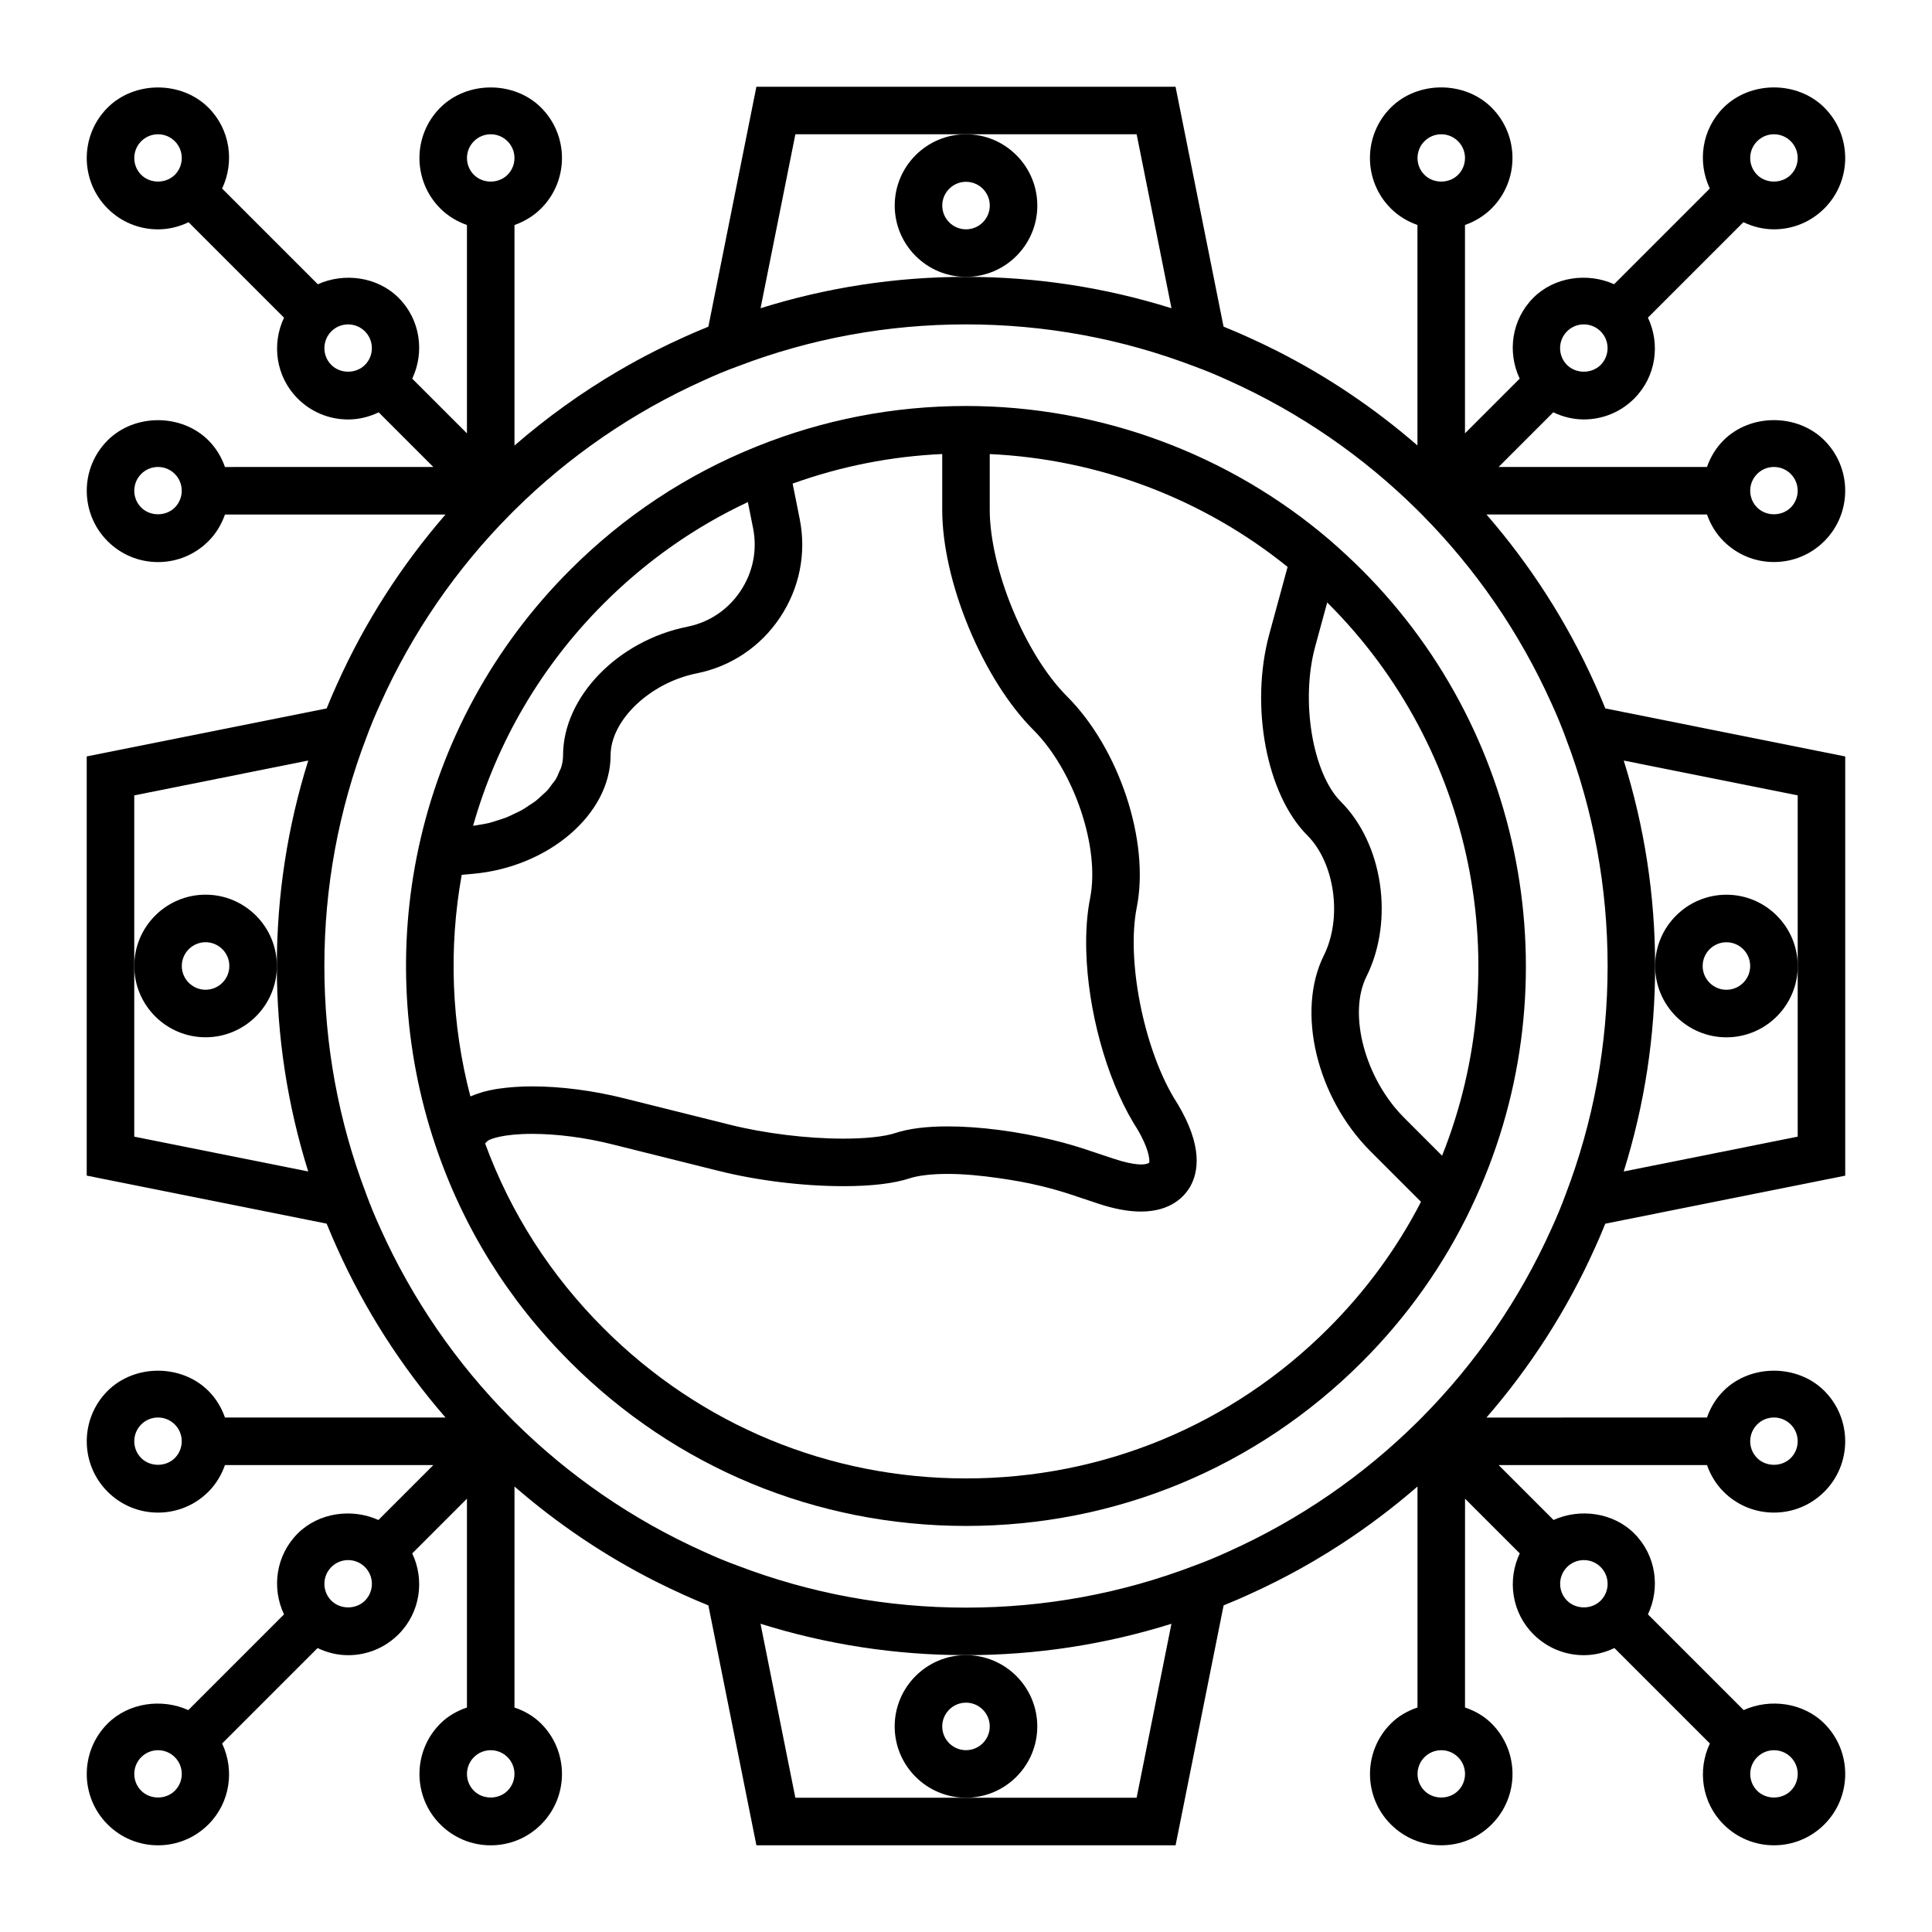
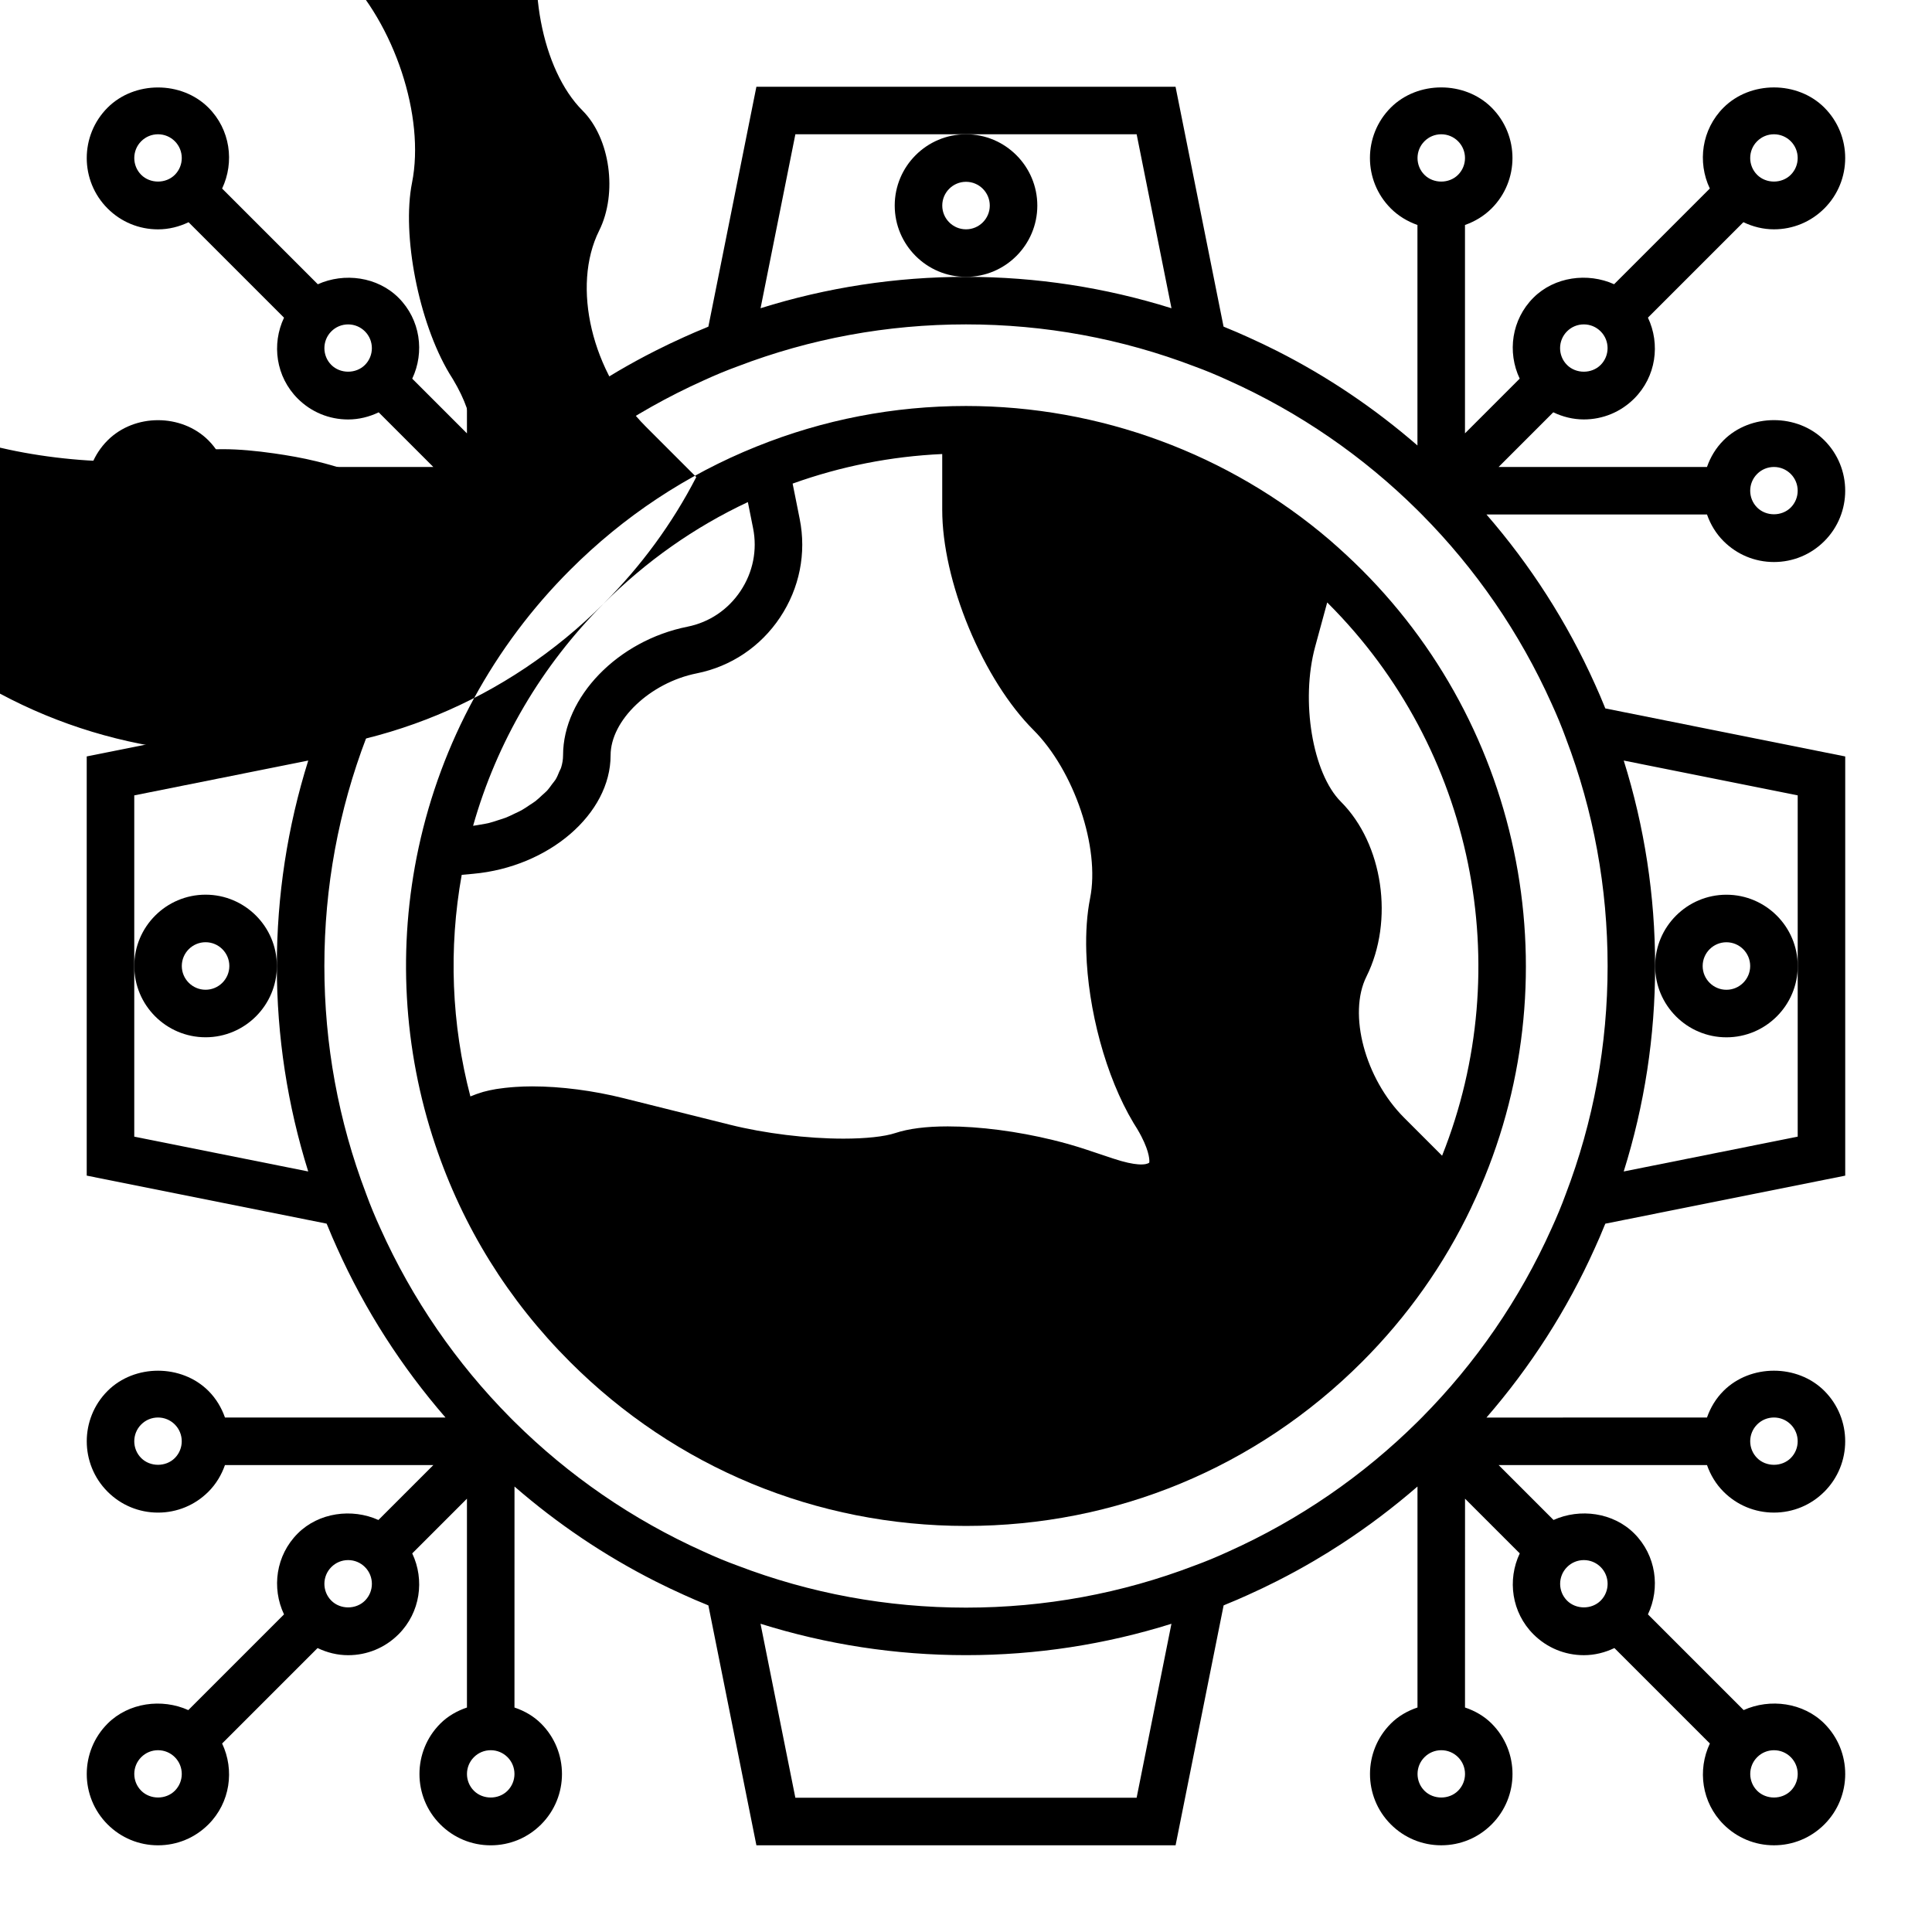
<svg xmlns="http://www.w3.org/2000/svg" fill="#000000" width="800px" height="800px" version="1.1" viewBox="144 144 512 512">
  <g>
    <path d="m569.16 331.09c-0.77-1.895-1.586-3.812-2.5-5.812-7.387-16.453-17.113-31.543-28.727-44.93h58.441c0.906 2.574 2.328 5.004 4.383 7.059 3.566 3.566 8.312 5.535 13.359 5.535s9.789-1.969 13.355-5.535c7.367-7.367 7.367-19.352 0-26.719-7.141-7.133-19.582-7.133-26.719 0-2.055 2.055-3.477 4.484-4.383 7.059h-55.219l14.484-14.484c2.504 1.195 5.234 1.891 8.098 1.891 5.047 0 9.789-1.969 13.355-5.535 5.801-5.801 6.957-14.43 3.633-21.441l25.297-25.297c2.504 1.195 5.234 1.891 8.098 1.891 5.047 0 9.789-1.969 13.355-5.535 7.367-7.367 7.367-19.352 0-26.719-7.141-7.133-19.582-7.133-26.719 0-5.801 5.801-6.957 14.43-3.633 21.441l-25.363 25.363c-6.996-3.152-15.805-2.004-21.387 3.578-5.801 5.801-6.957 14.43-3.633 21.441l-14.5 14.5v-55.219c2.621-0.926 5.039-2.367 7.059-4.387 7.367-7.367 7.367-19.352 0-26.719-7.141-7.133-19.582-7.133-26.719 0-7.367 7.367-7.367 19.352 0 26.719 2.019 2.019 4.445 3.461 7.062 4.387v58.434c-11.301-9.805-23.801-18.273-37.32-25.102-2.488-1.258-5.012-2.457-7.566-3.606-2.035-0.934-3.961-1.75-5.848-2.516-0.211-0.086-0.438-0.195-0.648-0.277l-12.723-63.562h-111.08l-12.727 63.57c-0.215 0.086-0.449 0.195-0.664 0.289-1.879 0.766-3.789 1.57-5.789 2.488-2.559 1.148-5.082 2.352-7.57 3.613-3.387 1.707-6.707 3.523-9.961 5.43-9.758 5.727-18.918 12.332-27.398 19.688v-58.438c2.621-0.926 5.039-2.367 7.059-4.387 7.367-7.367 7.367-19.352 0-26.719-7.141-7.133-19.582-7.133-26.719 0-7.367 7.367-7.367 19.352 0 26.719 2.019 2.019 4.445 3.461 7.062 4.387v55.219l-14.5-14.5c3.324-7.019 2.168-15.648-3.629-21.441-5.586-5.582-14.395-6.731-21.391-3.578l-25.363-25.363c3.324-7.019 2.168-15.648-3.629-21.441-7.141-7.133-19.582-7.133-26.719 0-7.367 7.367-7.367 19.352 0 26.719 3.566 3.566 8.312 5.535 13.359 5.535 2.863 0 5.594-0.695 8.098-1.891l25.297 25.297c-3.324 7.012-2.168 15.648 3.629 21.441 3.566 3.566 8.312 5.535 13.359 5.535 2.863 0 5.594-0.695 8.098-1.891l14.484 14.484-55.219 0.004c-0.906-2.574-2.328-5.004-4.383-7.059-7.141-7.133-19.582-7.133-26.719 0-7.367 7.367-7.367 19.352 0 26.719 3.566 3.566 8.312 5.535 13.359 5.535 5.047 0 9.789-1.969 13.355-5.535 2.055-2.055 3.477-4.484 4.383-7.059h58.441c-11.609 13.383-21.328 28.457-28.703 44.883-0.934 2.023-1.75 3.953-2.519 5.856-0.086 0.211-0.195 0.438-0.277 0.645l-63.574 12.715v111.09l63.574 12.727c0.086 0.207 0.191 0.434 0.277 0.641 0.77 1.895 1.586 3.812 2.5 5.812 7.387 16.453 17.113 31.539 28.727 44.93h-58.441c-0.906-2.574-2.328-5.004-4.383-7.059-7.141-7.133-19.582-7.133-26.719 0-7.367 7.367-7.367 19.352 0 26.719 3.566 3.566 8.312 5.535 13.359 5.535 5.047 0 9.789-1.969 13.355-5.535 2.055-2.055 3.477-4.484 4.383-7.059h55.223l-14.551 14.551c-6.996-3.152-15.805-2.004-21.387 3.578-5.801 5.801-6.957 14.43-3.633 21.441l-25.363 25.363c-6.996-3.152-15.805-2.004-21.387 3.578-7.367 7.367-7.367 19.352 0 26.719 3.566 3.566 8.312 5.535 13.359 5.535 5.047 0 9.789-1.969 13.355-5.535 5.801-5.801 6.957-14.43 3.633-21.441l25.297-25.297c2.504 1.195 5.234 1.891 8.098 1.891 5.047 0 9.789-1.969 13.355-5.535 5.801-5.801 6.957-14.43 3.633-21.441l14.5-14.5v55.344c-2.609 0.875-5.055 2.258-7.059 4.262-7.367 7.367-7.367 19.352 0 26.719 3.566 3.566 8.312 5.535 13.359 5.535 5.047 0 9.789-1.969 13.355-5.535 7.367-7.367 7.367-19.352 0-26.719-2.004-2.004-4.453-3.387-7.062-4.262l0.008-58.566c2.828 2.449 5.723 4.816 8.695 7.098 2.973 2.277 6.016 4.469 9.129 6.57 6.227 4.195 12.73 8.02 19.492 11.438 2.488 1.258 5.012 2.457 7.566 3.606 2.035 0.934 3.961 1.75 5.848 2.516 0.211 0.086 0.438 0.195 0.648 0.277l12.727 63.57h111.09l12.727-63.57c0.215-0.086 0.449-0.195 0.664-0.289 1.879-0.766 3.789-1.57 5.789-2.488 2.559-1.148 5.082-2.352 7.57-3.613 3.387-1.707 6.707-3.523 9.961-5.43 2.438-1.43 4.84-2.918 7.203-4.457 7.09-4.621 13.828-9.715 20.191-15.23v58.562c-2.609 0.875-5.055 2.258-7.059 4.262-7.367 7.367-7.367 19.352 0 26.719 3.566 3.566 8.312 5.535 13.359 5.535s9.789-1.969 13.355-5.535c7.367-7.367 7.367-19.352 0-26.719-2.004-2.004-4.453-3.387-7.062-4.262l0.008-55.34 14.5 14.5c-3.324 7.019-2.168 15.648 3.629 21.441 3.566 3.566 8.312 5.535 13.359 5.535 2.863 0 5.594-0.695 8.098-1.891l25.297 25.297c-3.324 7.019-2.168 15.648 3.629 21.441 3.566 3.566 8.312 5.535 13.359 5.535s9.789-1.969 13.355-5.535c7.367-7.367 7.367-19.352 0-26.719-5.586-5.582-14.395-6.731-21.391-3.578l-25.363-25.363c3.324-7.019 2.168-15.648-3.629-21.441-5.586-5.582-14.395-6.731-21.391-3.578l-14.551-14.551h55.223c0.906 2.574 2.328 5.004 4.383 7.059 3.566 3.566 8.312 5.535 13.359 5.535s9.789-1.969 13.355-5.535c7.367-7.367 7.367-19.352 0-26.719-7.141-7.133-19.582-7.133-26.719 0-2.055 2.055-3.477 4.484-4.383 7.059l-58.438 0.012c11.609-13.383 21.328-28.457 28.703-44.883 0.934-2.023 1.75-3.953 2.519-5.856 0.086-0.211 0.195-0.438 0.277-0.645l63.574-12.727v-111.09l-63.574-12.727c-0.082-0.211-0.188-0.43-0.273-0.645zm40.504-61.492c1.188-1.188 2.766-1.844 4.449-1.844 1.684 0 3.258 0.656 4.453 1.844 2.453 2.453 2.453 6.449 0 8.906-1.188 1.188-2.82 1.785-4.449 1.785-1.633 0-3.258-0.594-4.453-1.785-2.457-2.457-2.457-6.449 0-8.906zm-419.34 0c2.453 2.453 2.453 6.449 0 8.906-1.188 1.188-2.82 1.785-4.449 1.785-1.633 0-3.258-0.594-4.453-1.785-2.453-2.453-2.453-6.449 0-8.906 1.191-1.191 2.766-1.844 4.449-1.844s3.262 0.652 4.453 1.844zm0 251.9c2.453 2.453 2.453 6.449 0 8.906-1.188 1.188-2.82 1.785-4.449 1.785-1.633 0-3.258-0.594-4.453-1.785-2.453-2.453-2.453-6.449 0-8.906 1.191-1.188 2.766-1.844 4.449-1.844s3.262 0.656 4.453 1.844zm419.34 0c1.188-1.188 2.766-1.844 4.449-1.844 1.684 0 3.258 0.656 4.453 1.844 2.453 2.453 2.453 6.449 0 8.906-1.188 1.188-2.82 1.785-4.449 1.785-1.633 0-3.258-0.594-4.453-1.785-2.457-2.457-2.457-6.445 0-8.906zm10.746-166.72v90.445l-46.109 9.23c5.504-17.562 8.324-35.82 8.324-54.453 0-18.652-2.828-36.93-8.316-54.445zm-220.41 265.64h-45.223l-9.23-46.105c17.551 5.5 35.812 8.32 54.453 8.32 18.66 0 36.934-2.828 54.445-8.316l-9.227 46.105zm60.52-61.504c-19.289 7.379-39.652 11.125-60.52 11.125s-41.23-3.742-60.617-11.16c-2.816-1.023-5.727-2.227-8.949-3.703-18.797-8.438-35.711-20.121-50.09-34.371-0.383-0.383-0.77-0.766-1.148-1.148-14.246-14.383-25.941-31.312-34.391-50.129-1.426-3.117-2.621-6.004-3.688-8.914l-0.117-0.324c-7.32-19.23-11.039-39.508-11.039-60.285 0-20.863 3.742-41.227 11.156-60.613 1.043-2.848 2.246-5.762 3.707-8.953 8.434-18.797 20.121-35.703 34.363-50.082 0.383-0.383 0.766-0.766 1.148-1.148 14.383-14.246 31.309-25.941 50.133-34.391 3.176-1.457 6.086-2.66 8.996-3.719 19.301-7.387 39.664-11.133 60.535-11.133 20.867 0 41.23 3.742 60.617 11.16 2.816 1.023 5.727 2.227 8.949 3.703 18.797 8.438 35.711 20.121 50.09 34.371 0.383 0.383 0.77 0.766 1.148 1.148 14.246 14.383 25.941 31.312 34.391 50.129 1.426 3.117 2.621 6.004 3.688 8.914l0.117 0.324c7.316 19.23 11.035 39.512 11.035 60.289 0 20.863-3.742 41.227-11.156 60.613-1.043 2.848-2.246 5.762-3.707 8.953-8.434 18.797-20.121 35.703-34.363 50.082-0.383 0.383-0.766 0.766-1.148 1.148-14.383 14.246-31.309 25.941-50.133 34.391-3.184 1.461-6.094 2.664-9.008 3.723zm-280.94-113.69v-90.441l46.109-9.23c-5.504 17.559-8.324 35.816-8.324 54.453 0 18.652 2.828 36.93 8.316 54.445zm220.42-265.64h45.223l9.23 46.105c-17.555-5.5-35.812-8.32-54.453-8.32-18.66 0-36.934 2.828-54.445 8.316l9.227-46.105zm168.18 61.133c-2.379 2.383-6.519 2.383-8.902 0-2.453-2.453-2.453-6.449 0-8.906 1.188-1.188 2.766-1.844 4.449-1.844 1.684 0 3.258 0.656 4.453 1.844 2.461 2.457 2.461 6.445 0 8.906zm50.383-50.387v0c-2.379 2.383-6.523 2.383-8.902 0-2.453-2.453-2.453-6.449 0-8.902 1.195-1.188 2.769-1.844 4.453-1.844 1.684 0 3.258 0.656 4.453 1.844 2.453 2.453 2.453 6.449-0.004 8.902zm-86.324-4.449c0 1.613-0.613 3.223-1.844 4.453-2.379 2.383-6.519 2.383-8.902 0-1.223-1.227-1.836-2.84-1.836-4.453 0-1.613 0.613-3.223 1.844-4.453 1.188-1.188 2.766-1.844 4.445-1.844 1.684 0 3.258 0.656 4.453 1.844 1.227 1.23 1.84 2.84 1.84 4.453zm-251.9 0c0 1.613-0.613 3.223-1.844 4.453-2.379 2.383-6.519 2.383-8.902 0-1.227-1.227-1.84-2.84-1.84-4.453 0-1.613 0.613-3.223 1.844-4.453 1.188-1.188 2.766-1.844 4.449-1.844s3.258 0.656 4.453 1.844c1.223 1.23 1.84 2.84 1.84 4.453zm-48.531 54.836c-2.453-2.453-2.453-6.449 0-8.902 1.188-1.188 2.766-1.844 4.449-1.844 1.684 0 3.258 0.656 4.453 1.844 2.453 2.453 2.453 6.449 0 8.902-2.375 2.379-6.519 2.379-8.902 0zm-50.383-50.383c-2.453-2.453-2.453-6.449 0-8.906 1.195-1.188 2.769-1.844 4.453-1.844s3.258 0.656 4.453 1.844c2.453 2.453 2.453 6.449 0 8.902-2.375 2.383-6.523 2.383-8.906 0.004zm50.387 368.95c1.188-1.188 2.766-1.844 4.449-1.844 1.684 0 3.258 0.656 4.453 1.844 2.453 2.453 2.453 6.449 0 8.906-2.379 2.383-6.519 2.383-8.902 0-2.461-2.457-2.461-6.445 0-8.906zm-50.383 50.383c1.191-1.188 2.766-1.844 4.449-1.844s3.258 0.656 4.453 1.844c2.453 2.453 2.453 6.449 0 8.902-2.379 2.383-6.519 2.383-8.902 0-2.457-2.453-2.457-6.445 0-8.902zm86.324 4.453c0-1.613 0.613-3.223 1.844-4.453 1.188-1.188 2.766-1.844 4.449-1.844s3.258 0.656 4.453 1.844c1.23 1.23 1.84 2.84 1.84 4.453 0 1.613-0.613 3.223-1.844 4.453-2.379 2.383-6.519 2.383-8.902 0-1.227-1.227-1.84-2.84-1.84-4.453zm251.91 0c0-1.613 0.613-3.223 1.844-4.453 1.188-1.188 2.766-1.844 4.445-1.844 1.684 0 3.258 0.656 4.453 1.844 1.23 1.23 1.84 2.84 1.84 4.453 0 1.613-0.613 3.223-1.844 4.453-2.379 2.383-6.519 2.383-8.902 0-1.223-1.227-1.836-2.84-1.836-4.453zm48.531-54.836c2.453 2.453 2.453 6.449 0 8.902-2.379 2.383-6.519 2.383-8.902 0-2.453-2.453-2.453-6.449 0-8.902 1.188-1.188 2.766-1.844 4.449-1.844 1.68 0 3.258 0.656 4.453 1.844zm50.379 50.383c2.453 2.453 2.453 6.449 0 8.906-2.379 2.383-6.519 2.383-8.902 0-2.453-2.453-2.453-6.449 0-8.902 1.188-1.188 2.766-1.844 4.449-1.844 1.684 0 3.262 0.652 4.453 1.84z" />
    <path d="m601.52 381.11c-10.418 0-18.895 8.48-18.895 18.895s8.473 18.895 18.895 18.895c10.418 0 18.895-8.48 18.895-18.895-0.004-10.414-8.477-18.895-18.895-18.895zm0 25.191c-3.473 0-6.297-2.828-6.297-6.297 0-3.473 2.828-6.297 6.297-6.297 3.473 0 6.297 2.828 6.297 6.297s-2.828 6.297-6.297 6.297z" />
-     <path d="m418.89 601.52c0-10.414-8.473-18.895-18.895-18.895-10.418 0-18.895 8.48-18.895 18.895 0 10.414 8.473 18.895 18.895 18.895 10.422-0.004 18.895-8.48 18.895-18.895zm-18.891 6.297c-3.473 0-6.297-2.828-6.297-6.297 0-3.473 2.828-6.297 6.297-6.297 3.473 0 6.297 2.828 6.297 6.297s-2.828 6.297-6.297 6.297z" />
    <path d="m198.48 418.89c10.418 0 18.895-8.48 18.895-18.895 0-10.414-8.473-18.895-18.895-18.895-10.422 0.004-18.895 8.484-18.895 18.898s8.473 18.891 18.895 18.891zm0-25.191c3.473 0 6.297 2.828 6.297 6.297 0 3.473-2.828 6.297-6.297 6.297-3.473 0.004-6.301-2.824-6.301-6.293 0-3.473 2.828-6.301 6.301-6.301z" />
    <path d="m381.11 198.48c0 10.414 8.473 18.895 18.895 18.895 10.418 0 18.895-8.48 18.895-18.895-0.004-10.414-8.477-18.895-18.895-18.895-10.422 0-18.895 8.48-18.895 18.895zm18.895-6.301c3.473 0 6.297 2.828 6.297 6.297 0 3.473-2.828 6.297-6.297 6.297-3.473 0-6.297-2.828-6.297-6.297-0.004-3.469 2.824-6.297 6.297-6.297z" />
-     <path d="m533.92 463.96c0.004-0.012 0.004-0.012 0.004-0.016v-0.012c27.066-56.602 15.41-124.47-28.988-168.88-2.523-2.523-5.281-5.09-8.422-7.824-0.004-0.004-0.012-0.004-0.016-0.012-0.012-0.004-0.016-0.016-0.02-0.023-26.805-22.957-61.07-35.602-96.48-35.602-19.148 0-37.82 3.613-55.504 10.742-0.004 0-0.012 0-0.012 0.004-18.523 7.441-35.156 18.449-49.422 32.723-20.25 20.242-34.121 45.695-40.133 73.621-5.621 26.145-4.098 53.359 4.41 78.684 7.316 21.805 19.332 41.172 35.727 57.559 28.027 28.027 65.293 43.465 104.94 43.465 39.645 0 76.91-15.434 104.94-43.465 12.027-12.027 21.781-25.812 28.98-40.969-0.004 0.008-0.004 0.008 0 0zm-7.75-13.688-10.07-10.07c-10.352-10.352-14.922-27.477-9.98-37.398 7.379-14.812 4.41-35.164-6.766-46.336-7.535-7.535-10.723-26.746-6.82-41.102l3.188-11.703c0.105 0.105 0.207 0.203 0.309 0.301 38.504 38.508 50.098 96.289 30.141 146.31zm-175.44-142.66c5.16-7.75 7.008-17.008 5.203-26.062-0.332-1.699-0.664-3.359-0.992-4.984-0.051-0.246-0.098-0.473-0.145-0.719-0.25-1.254-0.504-2.5-0.742-3.688 12.762-4.586 26.051-7.215 39.645-7.836v14.773c0 9.191 2.504 20.293 7.047 31.266 4.566 10.992 10.652 20.617 17.125 27.09 10.809 10.812 17.684 31.211 15.023 44.562-0.848 4.242-1.168 9.059-1.02 14.152 0.441 15.281 5.113 33.059 12.504 45.41l0.969 1.559c0.43 0.715 0.801 1.387 1.125 2.016 2.273 4.394 2.18 6.66 2.086 6.961 0 0-0.363 0.402-1.738 0.473-0.344 0.016-0.75 0.016-1.23-0.023-1.438-0.109-3.531-0.516-6.559-1.523l-7.098-2.367c-2.852-0.953-5.871-1.812-8.969-2.57-4.648-1.133-9.488-2.035-14.211-2.648-4.727-0.613-9.352-0.945-13.578-0.945-2.852 0-5.445 0.145-7.769 0.441s-4.375 0.734-6.137 1.32c-2.84 0.945-7.848 1.484-13.734 1.484-9.633 0-20.887-1.379-30.117-3.691l-28.082-7.008c-8.098-2.035-16.738-3.152-24.336-3.152-1.551 0-3.008 0.059-4.41 0.152-0.402 0.023-0.797 0.059-1.184 0.09-1.059 0.09-2.07 0.207-3.039 0.348-0.312 0.047-0.637 0.082-0.938 0.133-1.195 0.203-2.316 0.449-3.359 0.734-0.227 0.059-0.43 0.141-0.648 0.207-0.828 0.25-1.602 0.527-2.328 0.836-0.137 0.059-0.309 0.102-0.441 0.16-5.012-19.141-5.809-39.191-2.297-58.715 0.996-0.09 1.98-0.188 3.023-0.277 20.094-1.805 36.434-15.887 36.434-31.387 0-9.316 10.465-19.27 22.844-21.738 9.07-1.816 16.91-7.082 22.074-14.832zm-46.762-3.644c11.234-11.238 24.066-20.27 38.223-26.91 0.066 0.316 0.125 0.625 0.191 0.953 0.387 1.941 0.785 3.918 1.195 5.984 1.152 5.773-0.031 11.68-3.332 16.629-3.293 4.949-8.289 8.305-14.055 9.457-18.488 3.684-32.973 18.66-32.973 34.094 0 1.094-0.18 2.18-0.52 3.258-0.109 0.359-0.336 0.699-0.484 1.059-0.293 0.711-0.562 1.422-0.988 2.109-0.25 0.406-0.609 0.789-0.902 1.188-0.449 0.609-0.867 1.223-1.406 1.805-0.371 0.398-0.836 0.762-1.25 1.145-0.578 0.539-1.133 1.082-1.785 1.586-0.48 0.367-1.031 0.691-1.547 1.039-0.684 0.457-1.352 0.934-2.09 1.344-0.57 0.324-1.199 0.586-1.797 0.875-0.766 0.371-1.523 0.754-2.332 1.078-0.656 0.258-1.344 0.449-2.023 0.672-0.82 0.266-1.633 0.551-2.484 0.762-0.727 0.18-1.477 0.289-2.215 0.422-0.672 0.121-1.34 0.242-2.019 0.328 6.285-22.211 18.137-42.422 34.594-58.875zm192.06 192.06c-25.652 25.641-59.754 39.77-96.031 39.77-36.281 0-70.383-14.125-96.031-39.777-14.078-14.078-24.637-30.547-31.406-49.004l0.66-0.664c0.594-0.488 4.031-1.867 11.777-1.867 6.59 0 14.141 0.984 21.277 2.777l28.082 7.012c10.316 2.586 22.41 4.07 33.176 4.07 7.492 0 13.445-0.715 17.699-2.125 0.316-0.105 0.742-0.227 1.285-0.352 0.816-0.188 1.914-0.379 3.336-0.523 1.422-0.145 3.18-0.246 5.32-0.246 4.172 0 8.812 0.441 13.512 1.113 3.758 0.539 7.551 1.199 11.246 2.102 2.769 0.676 5.465 1.445 8.02 2.297l7.106 2.367c4.172 1.391 7.969 2.098 11.281 2.098 8.105 0 11.68-4.16 13.09-6.641 2.168-3.82 3.359-10.695-3.324-21.859l-0.969-1.559c-8.113-13.562-12.641-36.707-9.879-50.539 3.488-17.512-4.625-42.078-18.477-55.93-5.34-5.34-10.453-13.512-14.398-23.008-3.871-9.34-6.086-18.973-6.086-26.441v-14.766c28.832 1.336 56.523 11.809 78.938 29.906l-4.852 17.82c-5.184 19.062-0.762 42.484 10.066 53.312 7.324 7.324 9.34 21.895 4.398 31.809-7.379 14.812-1.953 37.621 12.348 51.922l13.391 13.391c-6.348 12.312-14.598 23.574-24.555 33.535z" />
+     <path d="m533.92 463.96c0.004-0.012 0.004-0.012 0.004-0.016v-0.012c27.066-56.602 15.41-124.47-28.988-168.88-2.523-2.523-5.281-5.09-8.422-7.824-0.004-0.004-0.012-0.004-0.016-0.012-0.012-0.004-0.016-0.016-0.02-0.023-26.805-22.957-61.07-35.602-96.48-35.602-19.148 0-37.82 3.613-55.504 10.742-0.004 0-0.012 0-0.012 0.004-18.523 7.441-35.156 18.449-49.422 32.723-20.25 20.242-34.121 45.695-40.133 73.621-5.621 26.145-4.098 53.359 4.41 78.684 7.316 21.805 19.332 41.172 35.727 57.559 28.027 28.027 65.293 43.465 104.94 43.465 39.645 0 76.91-15.434 104.94-43.465 12.027-12.027 21.781-25.812 28.98-40.969-0.004 0.008-0.004 0.008 0 0zm-7.75-13.688-10.07-10.07c-10.352-10.352-14.922-27.477-9.98-37.398 7.379-14.812 4.41-35.164-6.766-46.336-7.535-7.535-10.723-26.746-6.82-41.102l3.188-11.703c0.105 0.105 0.207 0.203 0.309 0.301 38.504 38.508 50.098 96.289 30.141 146.31zm-175.44-142.66c5.16-7.75 7.008-17.008 5.203-26.062-0.332-1.699-0.664-3.359-0.992-4.984-0.051-0.246-0.098-0.473-0.145-0.719-0.25-1.254-0.504-2.5-0.742-3.688 12.762-4.586 26.051-7.215 39.645-7.836v14.773c0 9.191 2.504 20.293 7.047 31.266 4.566 10.992 10.652 20.617 17.125 27.09 10.809 10.812 17.684 31.211 15.023 44.562-0.848 4.242-1.168 9.059-1.02 14.152 0.441 15.281 5.113 33.059 12.504 45.41l0.969 1.559c0.43 0.715 0.801 1.387 1.125 2.016 2.273 4.394 2.18 6.66 2.086 6.961 0 0-0.363 0.402-1.738 0.473-0.344 0.016-0.75 0.016-1.23-0.023-1.438-0.109-3.531-0.516-6.559-1.523l-7.098-2.367c-2.852-0.953-5.871-1.812-8.969-2.57-4.648-1.133-9.488-2.035-14.211-2.648-4.727-0.613-9.352-0.945-13.578-0.945-2.852 0-5.445 0.145-7.769 0.441s-4.375 0.734-6.137 1.32c-2.84 0.945-7.848 1.484-13.734 1.484-9.633 0-20.887-1.379-30.117-3.691l-28.082-7.008c-8.098-2.035-16.738-3.152-24.336-3.152-1.551 0-3.008 0.059-4.41 0.152-0.402 0.023-0.797 0.059-1.184 0.09-1.059 0.09-2.07 0.207-3.039 0.348-0.312 0.047-0.637 0.082-0.938 0.133-1.195 0.203-2.316 0.449-3.359 0.734-0.227 0.059-0.43 0.141-0.648 0.207-0.828 0.25-1.602 0.527-2.328 0.836-0.137 0.059-0.309 0.102-0.441 0.16-5.012-19.141-5.809-39.191-2.297-58.715 0.996-0.09 1.98-0.188 3.023-0.277 20.094-1.805 36.434-15.887 36.434-31.387 0-9.316 10.465-19.27 22.844-21.738 9.07-1.816 16.91-7.082 22.074-14.832zm-46.762-3.644c11.234-11.238 24.066-20.27 38.223-26.91 0.066 0.316 0.125 0.625 0.191 0.953 0.387 1.941 0.785 3.918 1.195 5.984 1.152 5.773-0.031 11.68-3.332 16.629-3.293 4.949-8.289 8.305-14.055 9.457-18.488 3.684-32.973 18.66-32.973 34.094 0 1.094-0.18 2.18-0.52 3.258-0.109 0.359-0.336 0.699-0.484 1.059-0.293 0.711-0.562 1.422-0.988 2.109-0.25 0.406-0.609 0.789-0.902 1.188-0.449 0.609-0.867 1.223-1.406 1.805-0.371 0.398-0.836 0.762-1.25 1.145-0.578 0.539-1.133 1.082-1.785 1.586-0.48 0.367-1.031 0.691-1.547 1.039-0.684 0.457-1.352 0.934-2.09 1.344-0.57 0.324-1.199 0.586-1.797 0.875-0.766 0.371-1.523 0.754-2.332 1.078-0.656 0.258-1.344 0.449-2.023 0.672-0.82 0.266-1.633 0.551-2.484 0.762-0.727 0.18-1.477 0.289-2.215 0.422-0.672 0.121-1.34 0.242-2.019 0.328 6.285-22.211 18.137-42.422 34.594-58.875zc-25.652 25.641-59.754 39.77-96.031 39.77-36.281 0-70.383-14.125-96.031-39.777-14.078-14.078-24.637-30.547-31.406-49.004l0.66-0.664c0.594-0.488 4.031-1.867 11.777-1.867 6.59 0 14.141 0.984 21.277 2.777l28.082 7.012c10.316 2.586 22.41 4.07 33.176 4.07 7.492 0 13.445-0.715 17.699-2.125 0.316-0.105 0.742-0.227 1.285-0.352 0.816-0.188 1.914-0.379 3.336-0.523 1.422-0.145 3.18-0.246 5.32-0.246 4.172 0 8.812 0.441 13.512 1.113 3.758 0.539 7.551 1.199 11.246 2.102 2.769 0.676 5.465 1.445 8.02 2.297l7.106 2.367c4.172 1.391 7.969 2.098 11.281 2.098 8.105 0 11.68-4.16 13.09-6.641 2.168-3.82 3.359-10.695-3.324-21.859l-0.969-1.559c-8.113-13.562-12.641-36.707-9.879-50.539 3.488-17.512-4.625-42.078-18.477-55.93-5.34-5.34-10.453-13.512-14.398-23.008-3.871-9.34-6.086-18.973-6.086-26.441v-14.766c28.832 1.336 56.523 11.809 78.938 29.906l-4.852 17.82c-5.184 19.062-0.762 42.484 10.066 53.312 7.324 7.324 9.34 21.895 4.398 31.809-7.379 14.812-1.953 37.621 12.348 51.922l13.391 13.391c-6.348 12.312-14.598 23.574-24.555 33.535z" />
  </g>
</svg>